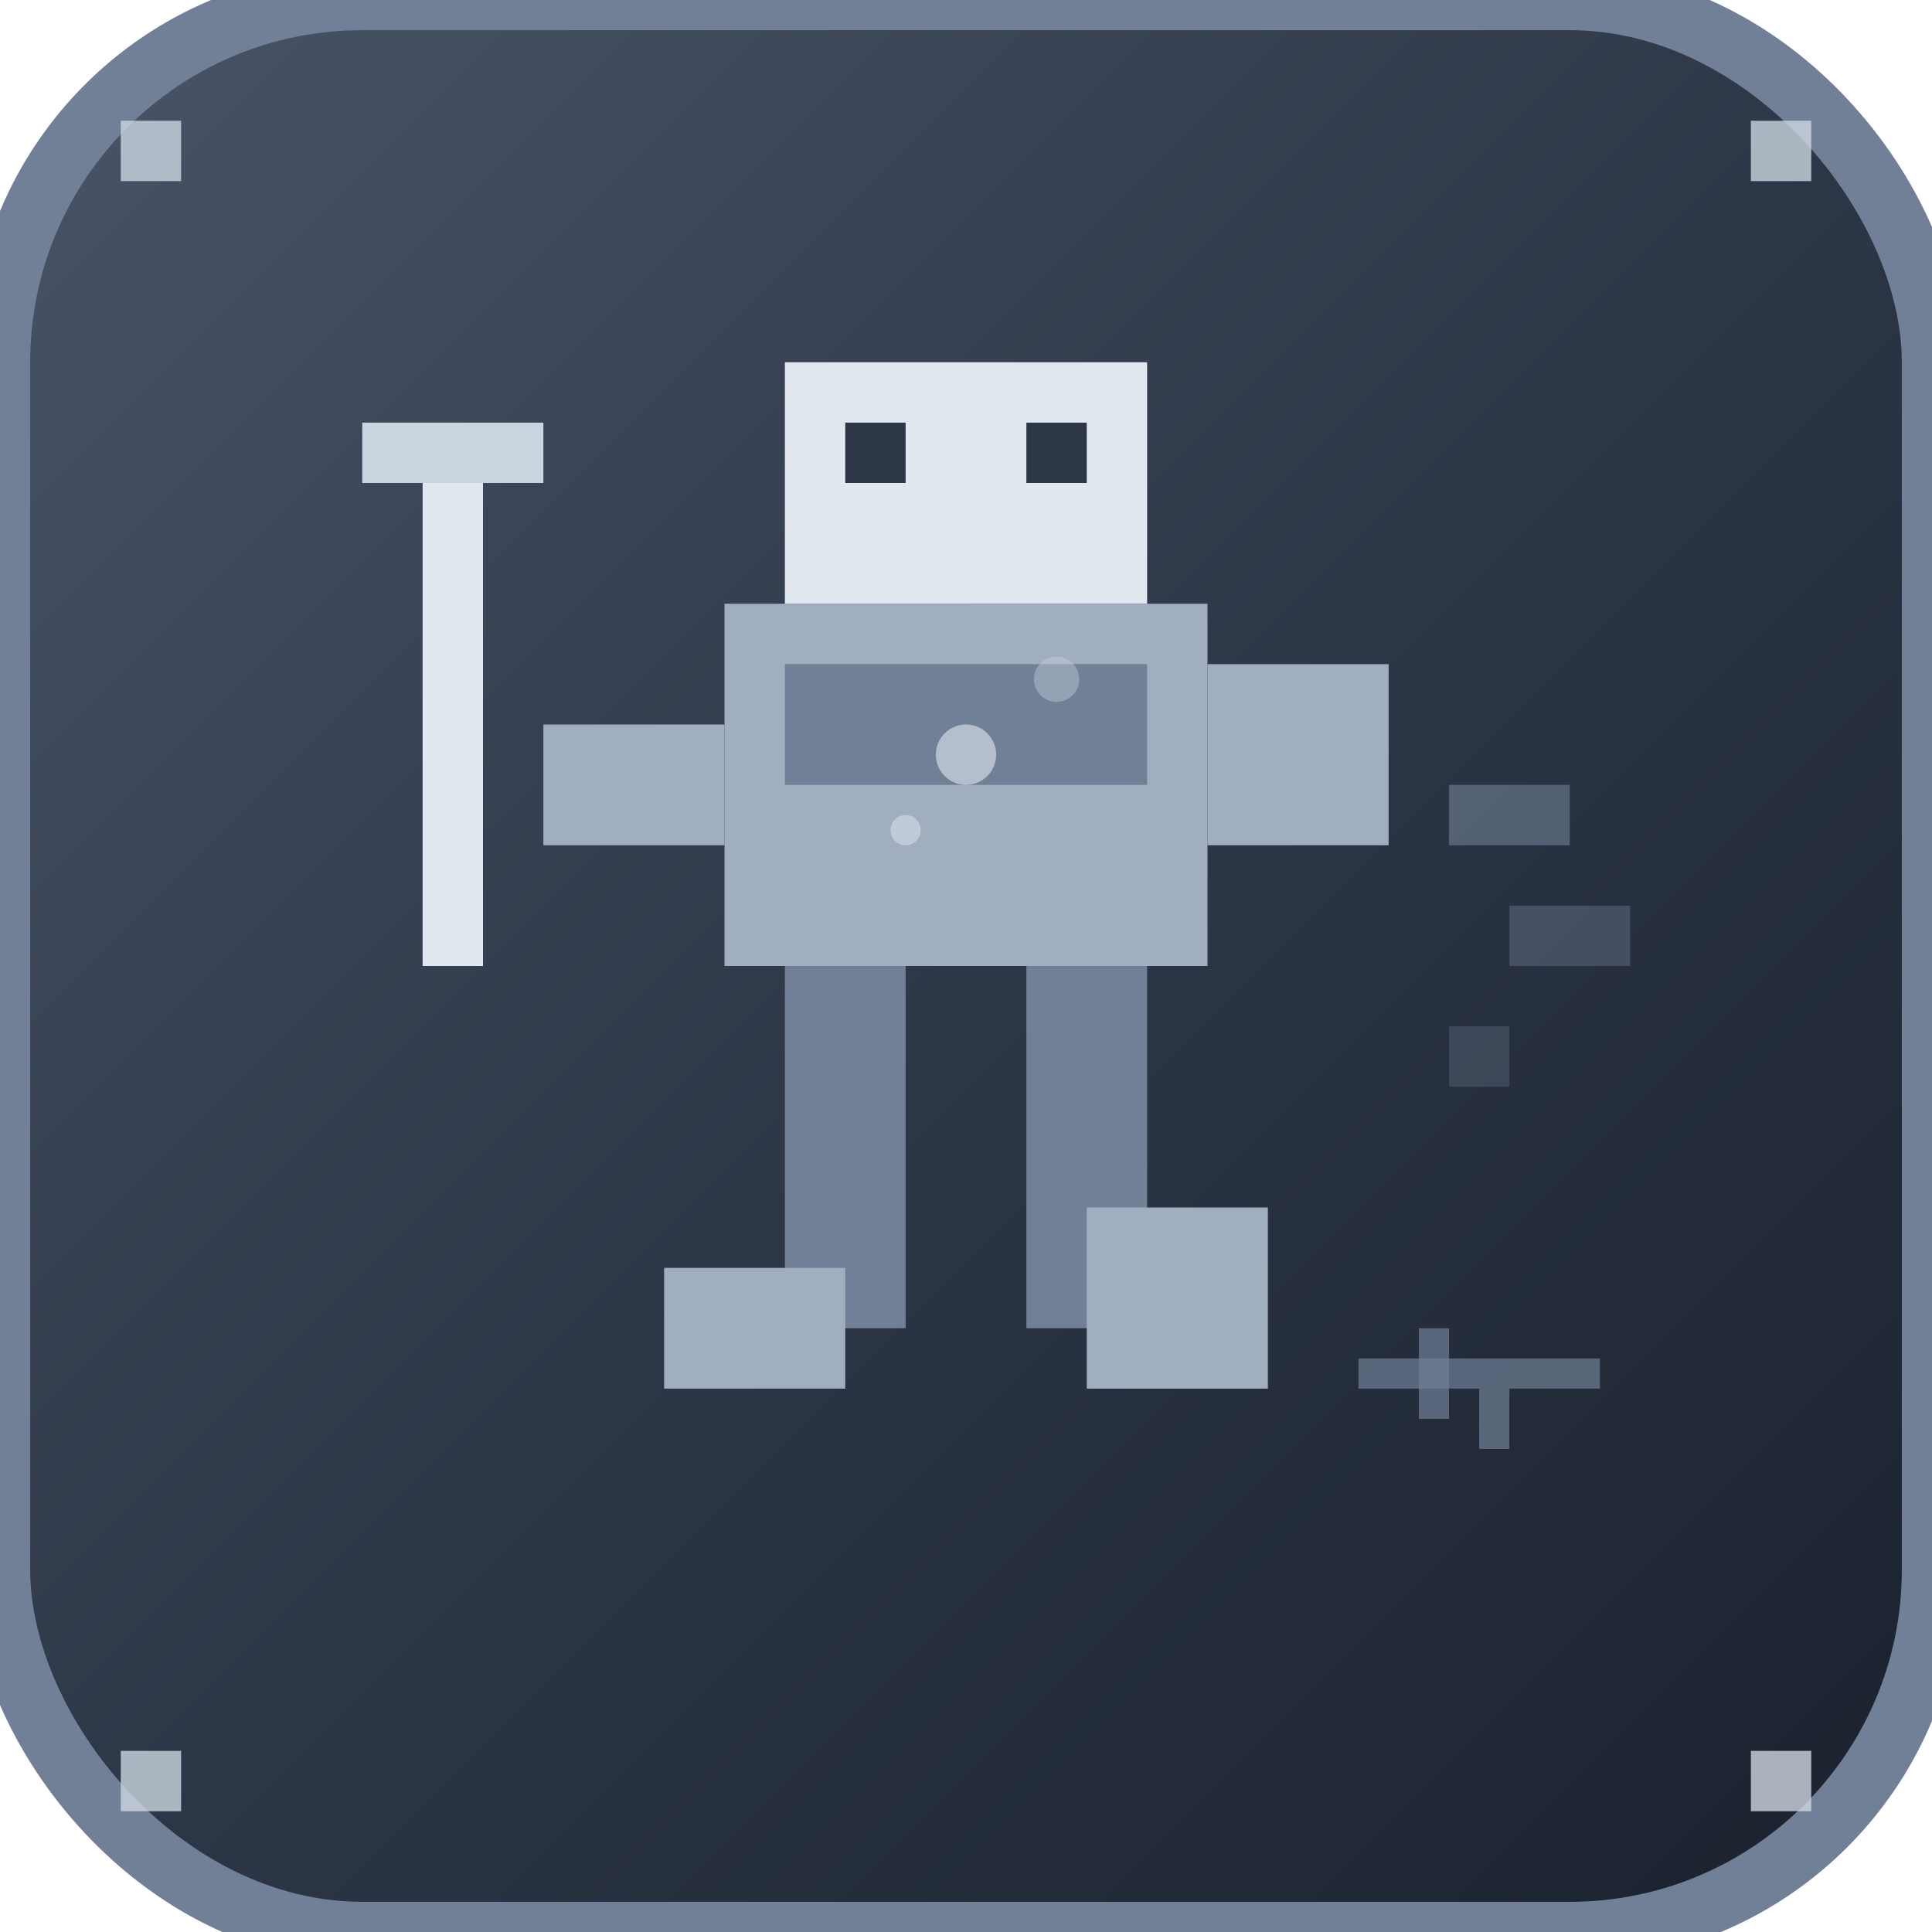
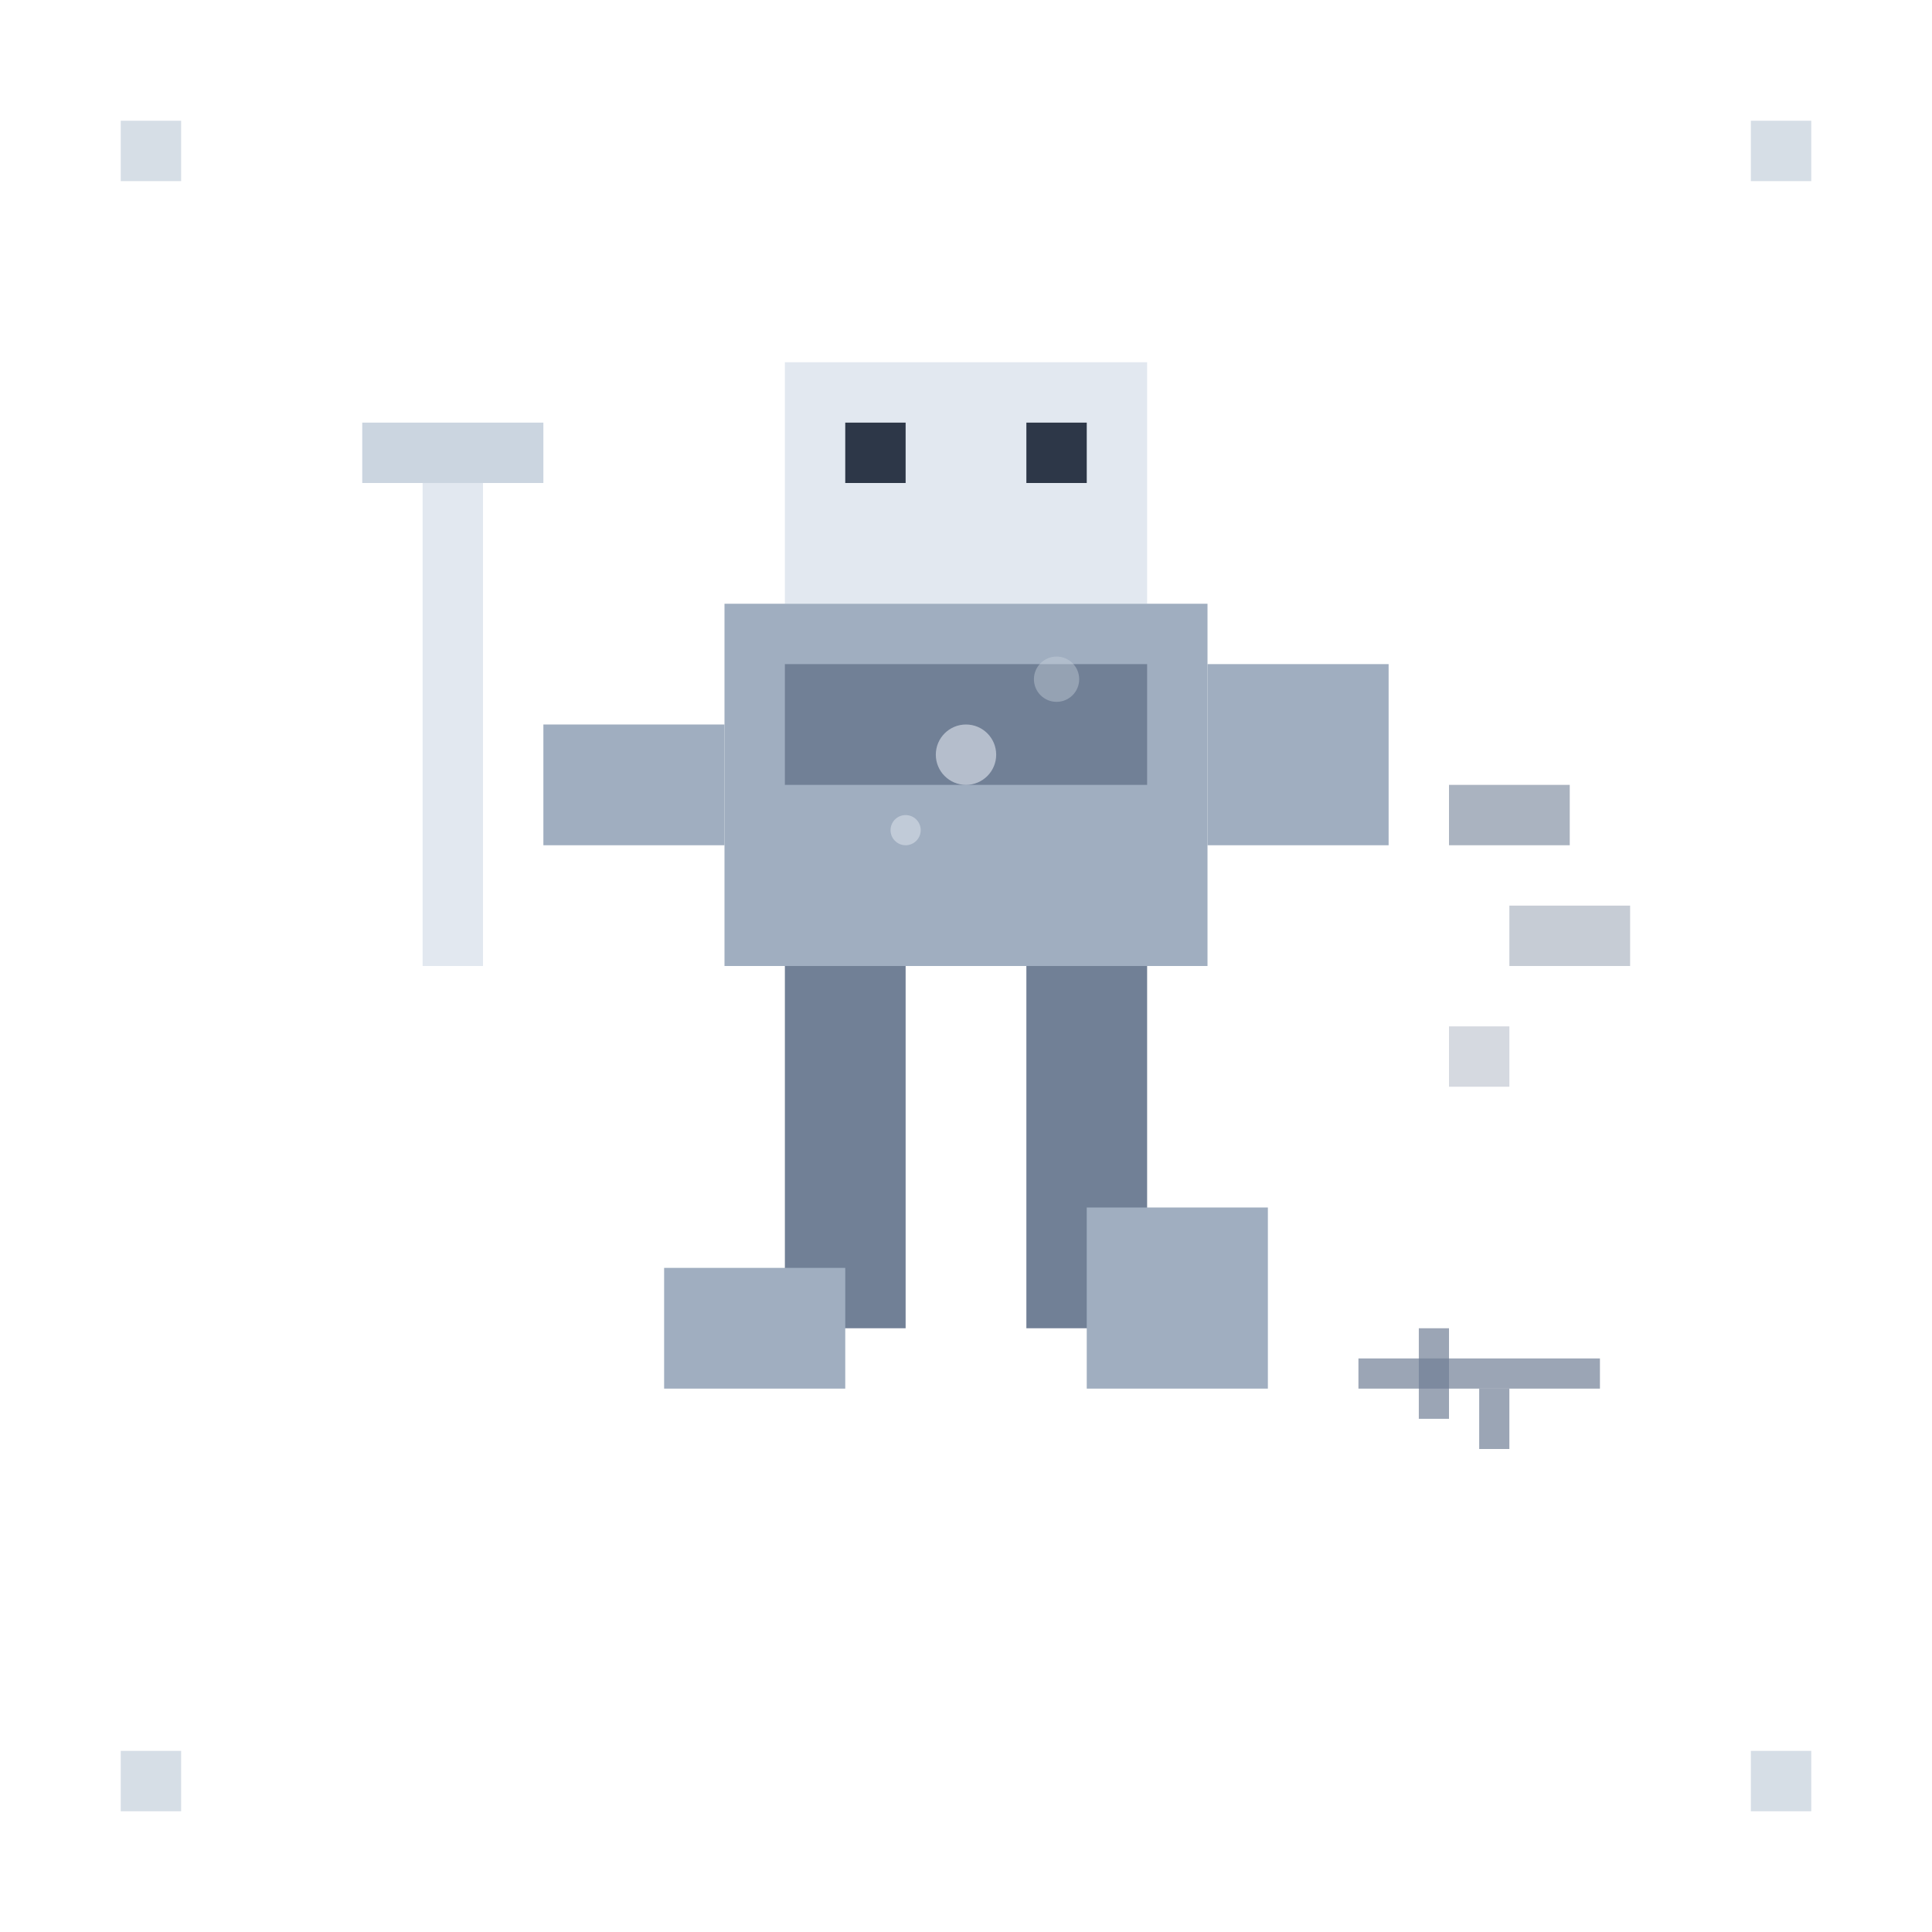
<svg xmlns="http://www.w3.org/2000/svg" width="512" height="512" viewBox="0 0 512 512" fill="none">
  <defs>
    <linearGradient id="bgGradient" x1="0%" y1="0%" x2="100%" y2="100%">
      <stop offset="0%" style="stop-color:#4a5568;stop-opacity:1" />
      <stop offset="50%" style="stop-color:#2d3748;stop-opacity:1" />
      <stop offset="100%" style="stop-color:#1a202c;stop-opacity:1" />
    </linearGradient>
    <linearGradient id="accentGradient" x1="0%" y1="0%" x2="100%" y2="100%">
      <stop offset="0%" style="stop-color:#e2e8f0;stop-opacity:1" />
      <stop offset="100%" style="stop-color:#cbd5e0;stop-opacity:1" />
    </linearGradient>
  </defs>
-   <rect width="512" height="512" rx="96" fill="url(#bgGradient)" stroke="#718096" stroke-width="16" />
  <rect x="208" y="96" width="96" height="64" fill="#e2e8f0" />
  <rect x="224" y="112" width="16" height="16" fill="#2d3748" />
  <rect x="272" y="112" width="16" height="16" fill="#2d3748" />
  <rect x="192" y="160" width="128" height="96" fill="#a0aec0" />
  <rect x="208" y="176" width="96" height="32" fill="#718096" />
  <rect x="144" y="192" width="48" height="32" fill="#a0aec0" />
  <rect x="320" y="176" width="48" height="48" fill="#a0aec0" />
  <rect x="208" y="256" width="32" height="96" fill="#718096" />
  <rect x="272" y="256" width="32" height="96" fill="#718096" />
  <rect x="176" y="336" width="48" height="32" fill="#a0aec0" />
  <rect x="288" y="320" width="48" height="48" fill="#a0aec0" />
  <rect x="112" y="128" width="16" height="128" fill="#e2e8f0" />
  <rect x="96" y="112" width="48" height="16" fill="#cbd5e0" />
  <rect x="384" y="208" width="32" height="16" fill="#718096" opacity="0.6" />
  <rect x="400" y="240" width="32" height="16" fill="#718096" opacity="0.4" />
  <rect x="384" y="272" width="16" height="16" fill="#718096" opacity="0.3" />
  <rect x="32" y="32" width="16" height="16" fill="#cbd5e0" opacity="0.8" />
  <rect x="464" y="32" width="16" height="16" fill="#cbd5e0" opacity="0.8" />
  <rect x="32" y="464" width="16" height="16" fill="#cbd5e0" opacity="0.8" />
  <rect x="464" y="464" width="16" height="16" fill="#cbd5e0" opacity="0.8" />
  <circle cx="256" cy="200" r="8" fill="#e2e8f0" opacity="0.6" />
  <circle cx="280" cy="180" r="6" fill="#cbd5e0" opacity="0.4" />
  <circle cx="240" cy="220" r="4" fill="#e2e8f0" opacity="0.5" />
  <rect x="360" y="360" width="64" height="8" fill="#718096" opacity="0.7" />
  <rect x="376" y="352" width="8" height="24" fill="#718096" opacity="0.7" />
  <rect x="392" y="368" width="8" height="16" fill="#718096" opacity="0.7" />
</svg>